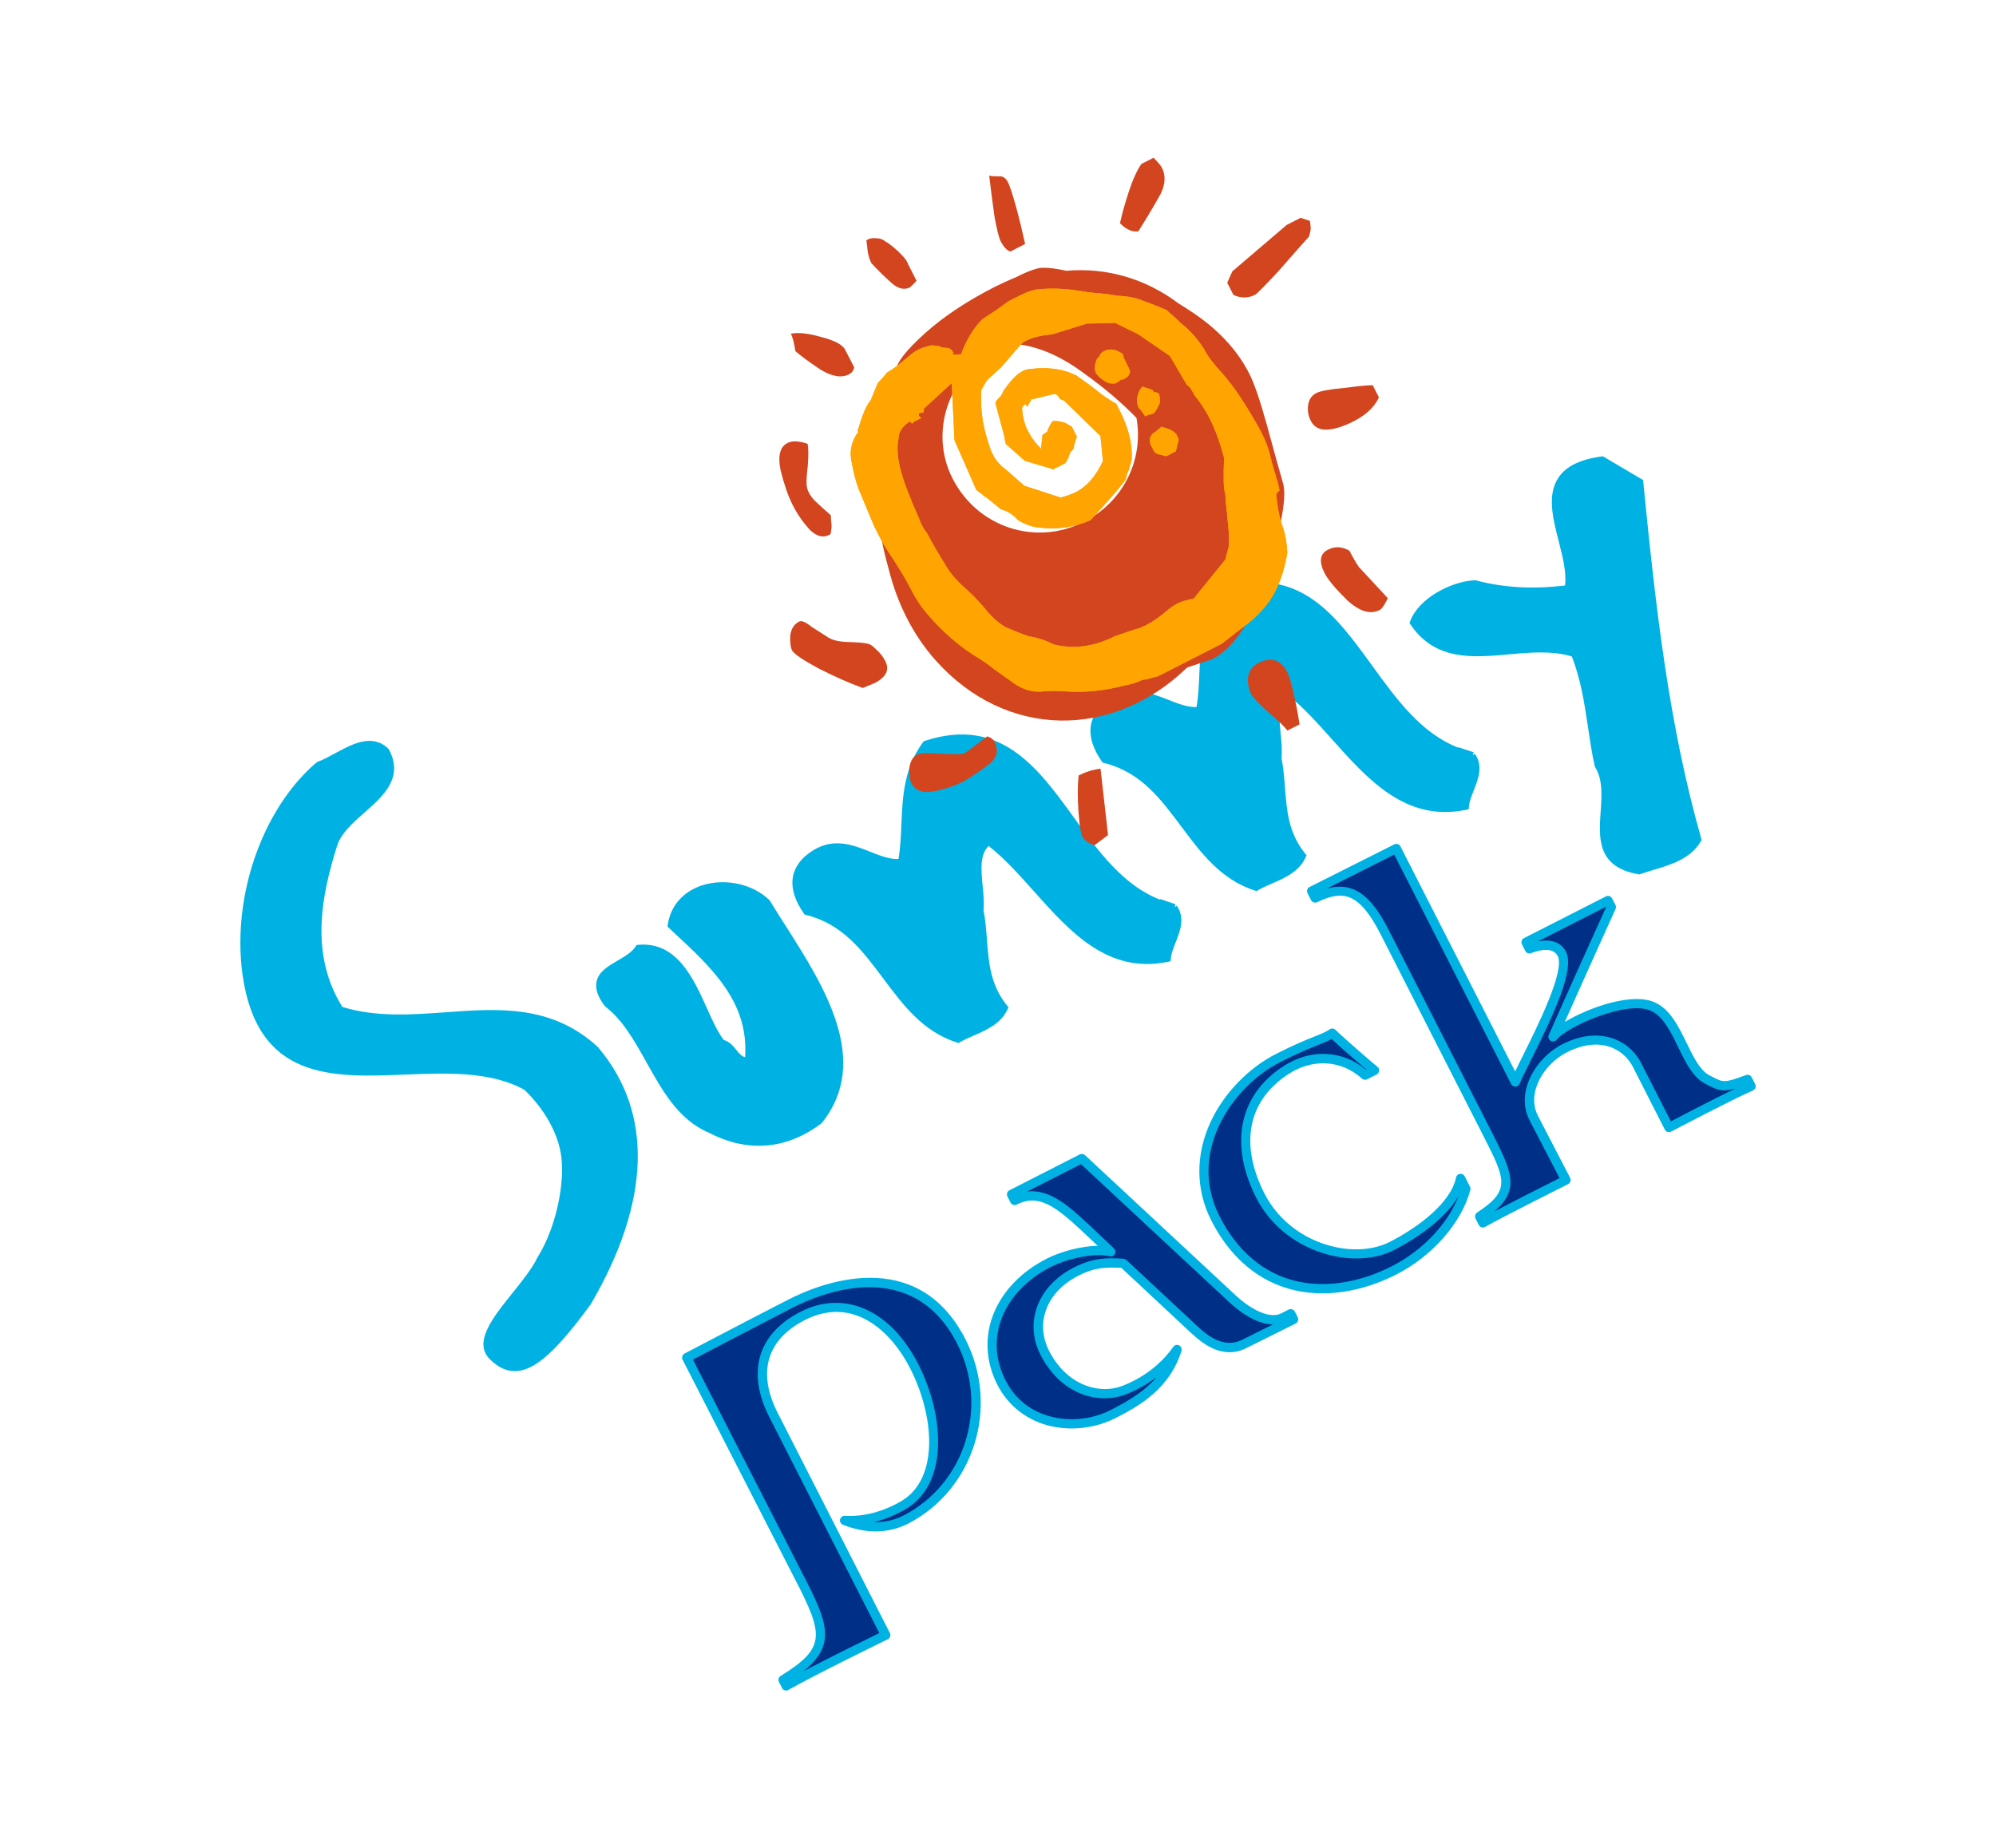
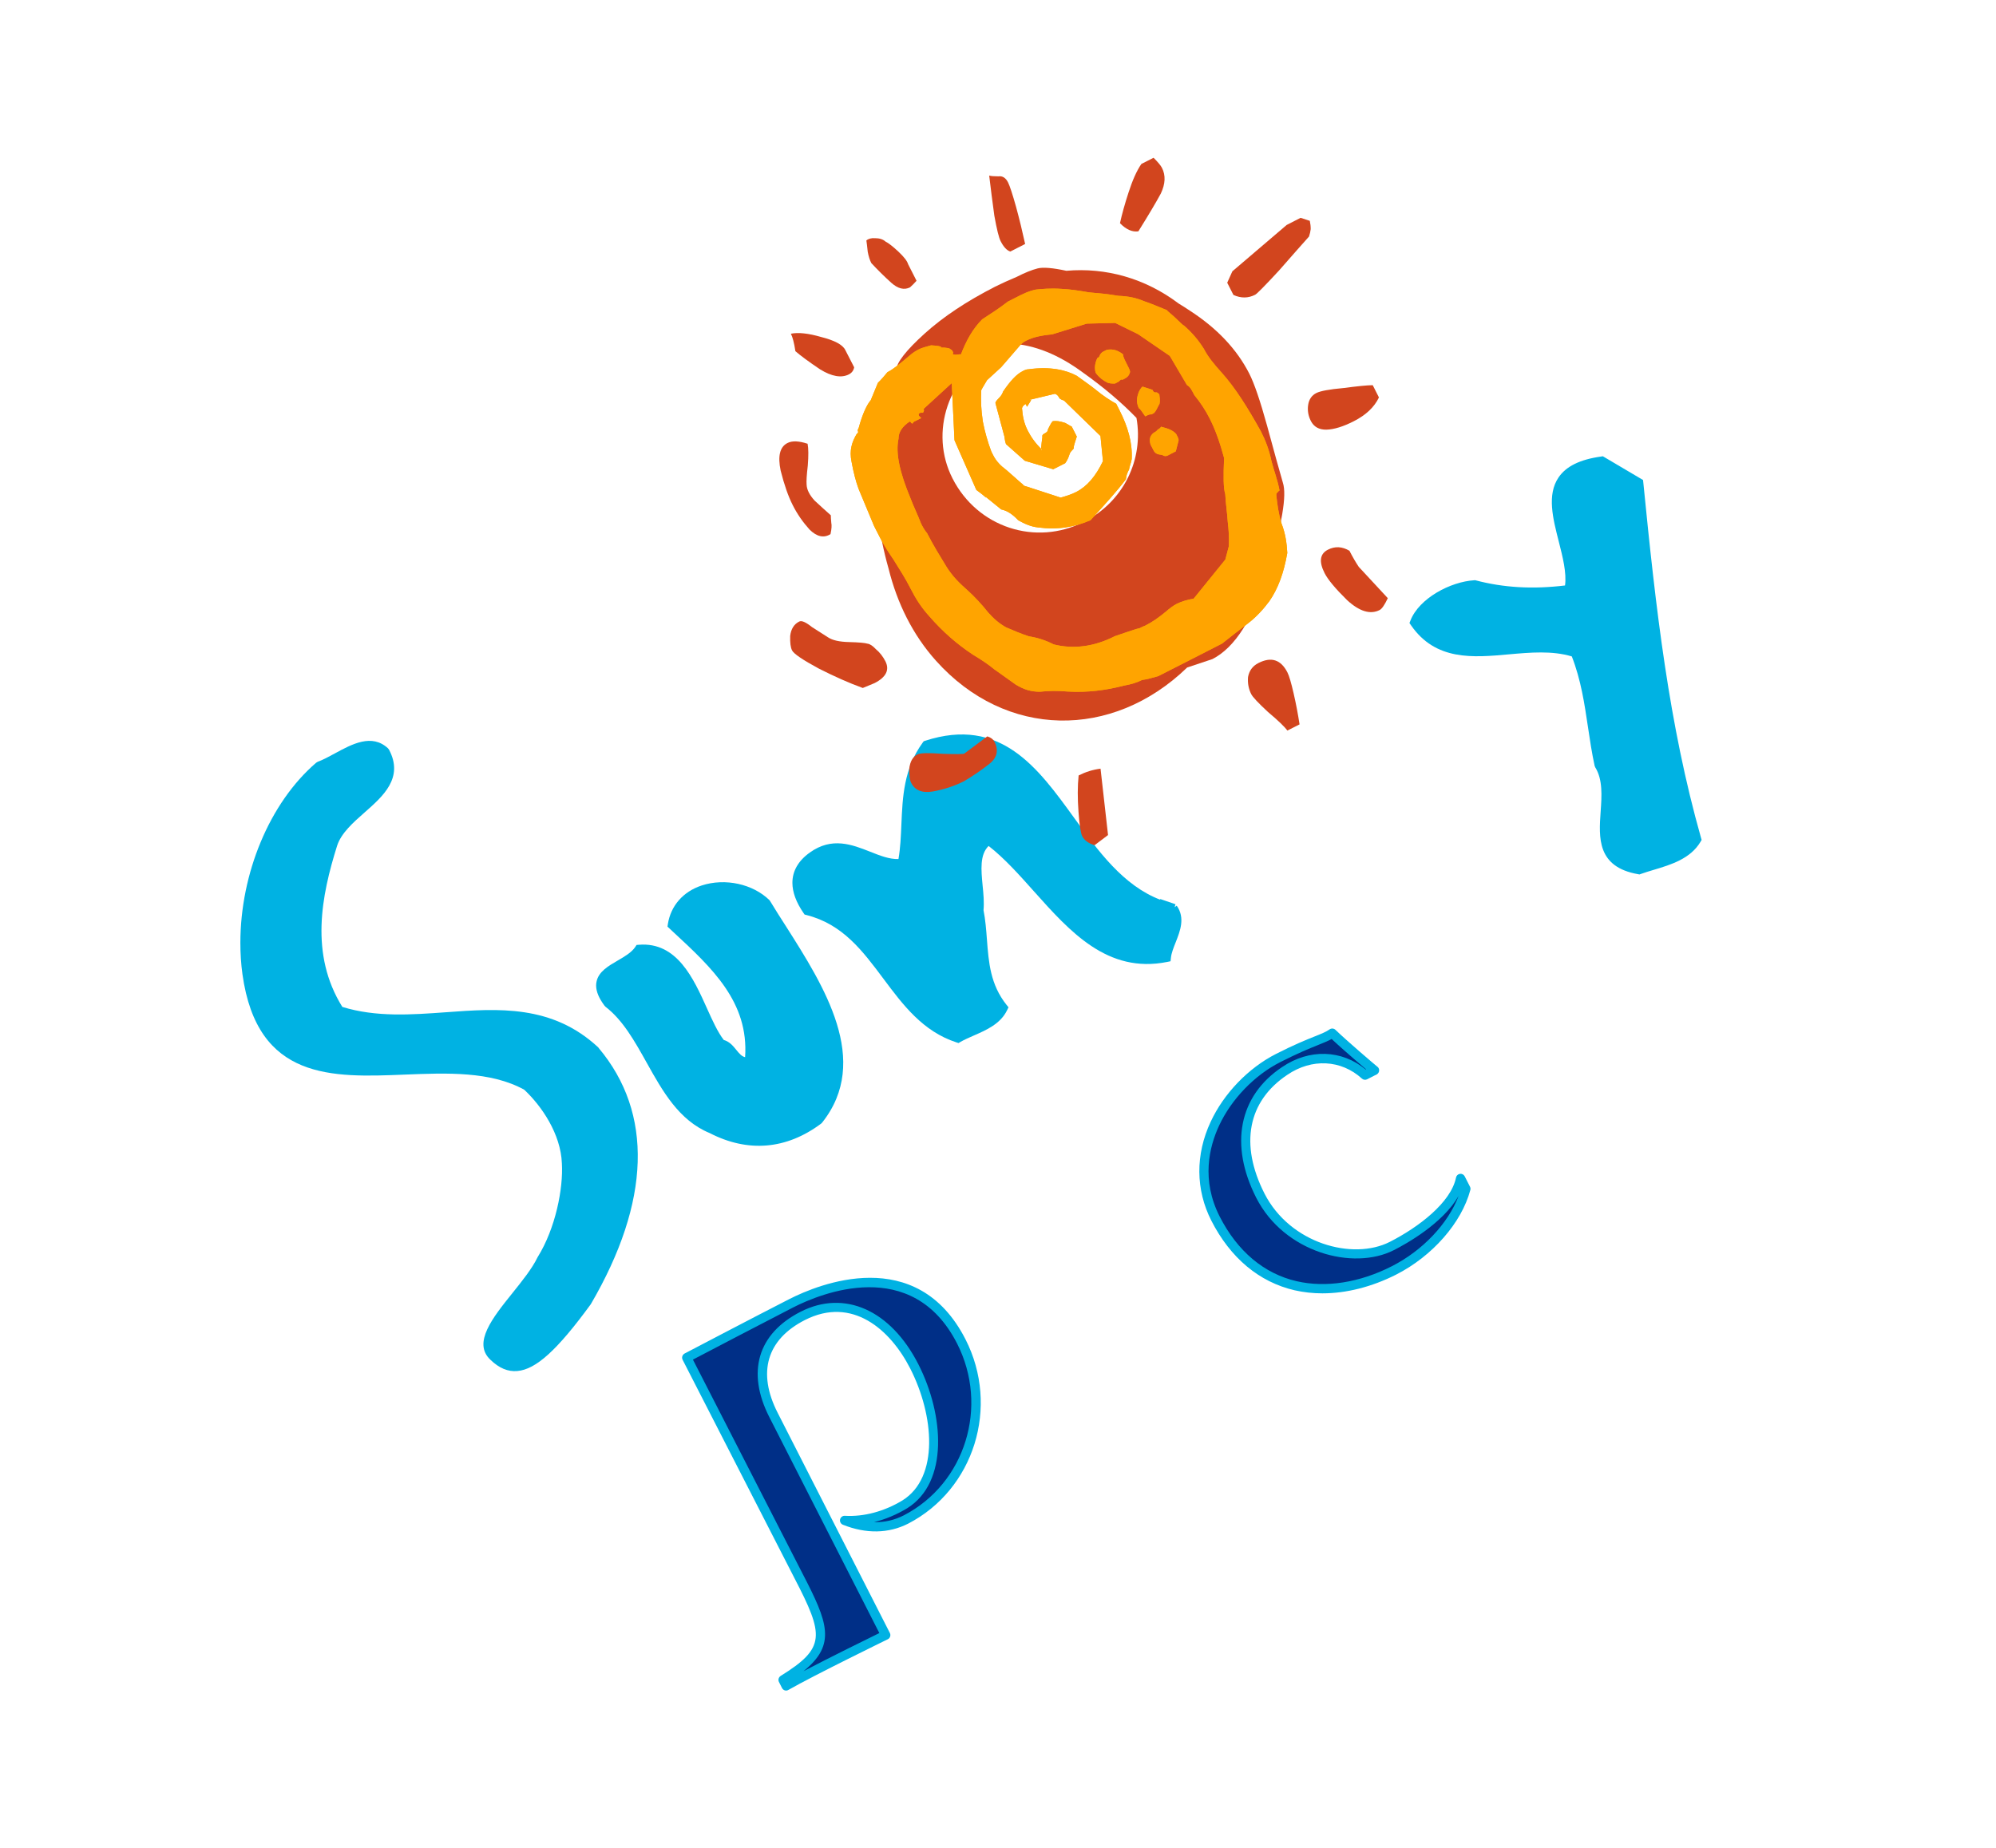
<svg xmlns="http://www.w3.org/2000/svg" version="1.1" id="Capa_1" x="0px" y="0px" viewBox="0 0 306 283.4" style="enable-background:new 0 0 306 283.4;" xml:space="preserve">
  <style type="text/css">
	.st0{fill:#00B2E3;}
	.st1{fill-rule:evenodd;clip-rule:evenodd;fill:#002F87;}
	.st2{fill-rule:evenodd;clip-rule:evenodd;fill:#D2451E;}
	.st3{fill-rule:evenodd;clip-rule:evenodd;fill:#FFA400;}
</style>
  <g>
    <g>
      <path class="st0" d="M91.73,160.61c-7.07-6.59-15.36-5.99-23.37-5.4c-5.27,0.38-10.71,0.78-15.88-0.82    c-5.01-8.05-3.22-17.02-0.79-24.74c0.63-1.92,2.45-3.53,4.21-5.08c2.83-2.49,6.04-5.31,3.73-9.64l-0.16-0.2    c-2.47-2.28-5.48-0.65-8.13,0.79c-0.93,0.51-1.81,0.98-2.64,1.29l-0.23,0.14c-7.17,6.16-11.62,17.02-11.62,27.62    c0,1.62,0.1,3.23,0.32,4.82c2.28,16.3,13.77,15.83,24.88,15.38c6.46-0.26,13.15-0.53,18.32,2.32c2.69,2.52,5.6,6.79,5.77,11.29    c0.23,3.81-0.96,9.97-3.73,14.4c-0.82,1.72-2.37,3.64-3.86,5.5c-3.01,3.75-6.13,7.63-3.37,10.21c1.33,1.29,2.68,1.86,4.13,1.73    c2.85-0.24,6.11-3.19,11.26-10.24c9.18-15.72,9.6-29.31,1.2-39.3L91.73,160.61z" />
      <path class="st0" d="M118.18,138.35l-0.2-0.31c-2.55-2.51-6.82-3.44-10.4-2.27c-2.85,0.94-4.74,3.1-5.19,5.91l-0.06,0.4l0.88,0.82    c5.96,5.52,11.6,10.75,11.02,19.2c-0.51-0.12-0.87-0.52-1.35-1.12c-0.49-0.6-1.03-1.27-1.92-1.52c-0.93-1.2-1.74-2.99-2.59-4.88    c-2.04-4.53-4.58-10.18-10.41-9.72l-0.37,0.03l-0.2,0.31c-0.56,0.84-1.64,1.47-2.69,2.08c-1.44,0.84-2.94,1.7-3.25,3.25    c-0.04,0.19-0.06,0.38-0.06,0.58c0,0.93,0.43,1.95,1.29,3.1l0.14,0.15c2.69,2.08,4.45,5.24,6.32,8.58    c2.43,4.36,4.95,8.86,9.65,10.79c5.87,3.03,11.78,2.53,17.1-1.45l0.14-0.14c7.57-9.51,0.29-20.94-5.55-30.13    C119.66,140.73,118.87,139.5,118.18,138.35z" />
      <path class="st0" d="M180.08,139.1l0.13-0.45l-2.39-0.82l0.09,0.14c-5.72-2.18-9.56-7.49-13.29-12.64    c-5.52-7.62-11.22-15.5-22.78-11.75l-0.23,0.08l-0.15,0.2c-2.91,4.01-3.09,8.34-3.27,12.52c-0.08,1.86-0.15,3.63-0.45,5.34    c-1.41,0.04-2.84-0.53-4.35-1.13c-2.74-1.08-5.84-2.31-9.24,0.13c-1.78,1.27-2.67,2.85-2.67,4.64c0,1.43,0.57,2.99,1.71,4.64    l0.16,0.23l0.28,0.07c5.57,1.41,8.6,5.48,11.82,9.79c2.96,3.96,6.01,8.06,11.18,9.74l0.32,0.1l0.29-0.17    c0.62-0.36,1.33-0.66,2.07-0.99c1.92-0.84,4.08-1.78,5.09-3.89l0.21-0.43l-0.3-0.37c-2.48-3.11-2.74-6.48-3.01-10.04    c-0.11-1.48-0.23-3-0.52-4.48c0.11-1.2-0.01-2.51-0.14-3.78c-0.23-2.42-0.45-4.72,0.92-6.07c2.44,1.9,4.73,4.47,6.95,6.96    c5.55,6.21,11.29,12.64,20.4,10.83l0.54-0.11l0.06-0.55c0.08-0.71,0.39-1.5,0.72-2.33c0.7-1.77,1.49-3.77,0.17-5.64L180.08,139.1z    " />
-       <path class="st0" d="M225.79,115.81l0.13-0.46l-2.37-0.79l0.07,0.1c-5.72-2.18-9.56-7.49-13.29-12.64    c-5.52-7.62-11.22-15.5-22.79-11.75l-0.24,0.08l-0.15,0.2c-2.91,4.01-3.09,8.34-3.27,12.53c-0.08,1.86-0.15,3.62-0.45,5.34    c-1.4,0.03-2.84-0.53-4.35-1.13c-2.74-1.08-5.84-2.31-9.24,0.13c-1.78,1.27-2.67,2.85-2.67,4.64c0,1.43,0.57,2.99,1.71,4.64    l0.16,0.23l0.28,0.07c5.58,1.41,8.61,5.48,11.82,9.79c2.96,3.96,6.01,8.06,11.18,9.74l0.32,0.1l0.29-0.17    c0.62-0.36,1.33-0.66,2.07-0.99c1.92-0.83,4.09-1.78,5.1-3.89l0.21-0.43l-0.3-0.37c-2.48-3.12-2.74-6.48-3.02-10.05    c-0.11-1.47-0.23-2.99-0.52-4.47c0.11-1.21-0.01-2.52-0.14-3.79c-0.23-2.42-0.45-4.72,0.92-6.06c2.44,1.9,4.74,4.47,6.96,6.96    c5.55,6.21,11.29,12.63,20.4,10.83l0.54-0.11l0.06-0.55c0.08-0.71,0.39-1.5,0.72-2.33c0.7-1.76,1.49-3.77,0.17-5.64L225.79,115.81    z" />
      <path class="st0" d="M260.77,128.44c-4.91-17.38-6.91-34.95-8.84-54.46l-0.04-0.38l-6.16-3.64l-0.26,0.04    c-3.25,0.45-5.39,1.5-6.55,3.23c-1.78,2.65-0.85,6.28,0.05,9.8c0.6,2.36,1.22,4.79,0.96,6.74c-4.94,0.6-9.42,0.34-13.67-0.78    l-0.12-0.03l-0.12,0.01c-3.65,0.22-8.46,2.76-9.79,6.18l-0.15,0.38l0.23,0.33c3.78,5.48,9.49,4.97,15.02,4.47    c3.26-0.29,6.64-0.59,9.64,0.32c1.4,3.58,1.95,7.28,2.48,10.85c0.29,1.95,0.59,3.96,1.02,5.93l0.1,0.24    c1.16,1.87,0.99,4.36,0.82,6.78c-0.28,3.98-0.59,8.49,5.75,9.59l0.2,0.04l0.19-0.07c0.64-0.23,1.32-0.43,2.01-0.64    c2.63-0.79,5.62-1.69,7.17-4.31l0.16-0.28L260.77,128.44z" />
    </g>
    <g>
-       <path class="st1" d="M267.9,165.51c-3.77,1.42-4,1.12-6.04,0.08c-3.62-1.73-4.38-9.42-8.47-11.24    c-4.13-1.89-13.68,2.56-15.29,4.63c2.93-6.66,8.92-19.89,8.92-19.89l-0.51-0.99l-12.55,6.39l0.5,1c1.82-0.68,4.07-0.99,4.98,0.8    c1.69,3.31-5.67,16.15-7.14,19.64l-18.25-35.81l-12.98,6.53l0.54,1.06c4.49-2.12,7.32-1.31,10.69,5.31L228,173.77    c3.5,6.87,4.51,9.02-1.16,12.75l0.5,0.99c2.44-1.41,12.72-6.57,12.72-6.57l-4.95-9.55c-1.88-3.7,0.7-8.59,4.73-10.65    c5.42-2.76,9.51-0.6,11.13,2.57l4.88,9.59c0,0,9.05-4.78,12.58-6.33L267.9,165.51z" />
      <path class="st1" d="M213.37,191.05c-5.68,2.9-15.95,0.55-20.16-7.71c-4.28-8.39-2.11-15.24,3.74-19.13    c4.39-2.98,9.2-2.19,12.31,0.64l1.45-0.74c0.03,0.06-4.51-3.78-6.48-5.69c-1.28,0.91-3.21,1.22-8.3,3.81    c-7.93,4.04-14.72,14.57-9.6,24.62c6.06,11.89,17.58,12.93,27.36,7.95c5.49-2.8,9.73-7.7,11.02-12.52l-0.81-1.59    C223.08,184.77,218,188.69,213.37,191.05z" />
-       <path class="st1" d="M196.66,202.06c-2.48,1.18-5.95-1.21-7.72-2.89l-23.11-21.51c0,0-7.27,3.7-10.77,5.49l0.47,0.93    c3.9-1.99,6.97,0.61,10.74,4.1l4.01,3.78c-2.06-0.61-6.5,0.15-9.54,1.7c-7.33,3.74-10.82,11.26-7.22,18.33    c3.43,6.74,11.57,7.67,17.11,4.84c4.37-2.22,8.15-4.74,9.78-9.89c-1.77,2.57-4.7,4.98-8.28,6.3c-3.51,1.29-8.52,0.1-11.55-5.02    c-3.05-5.02-0.94-10.5,4.35-13.2c2.97-1.52,4.87-1.4,7.25-1.28l10.78,10.07c1.24,1.12,4.25,4.08,7.81,2.26l7.5-3.74l-0.44-0.86    L196.66,202.06z" />
      <path class="st1" d="M121.33,199.83c-4.96,2.53-16.05,8.34-16.05,8.34l17.14,33.47c4.54,8.75,5.09,11.31-2.37,15.94l0.47,0.93    c3.99-2.29,15.26-7.78,15.26-7.78l-17.2-33.77c-3.1-6.08-2.18-11.79,4.49-15.19c7.01-3.57,13.44,0.56,17.11,7.76    c4.04,7.93,4.34,17.51-1.47,21.14c-2.6,1.58-5.88,2.67-9.23,2.46c2.93,1.17,6.25,1.48,9.42-0.14c9.81-5.08,13.6-17.25,8.48-27.29    C140.88,192.95,128.14,196.36,121.33,199.83z" />
    </g>
    <g>
      <g>
        <g>
-           <path class="st0" d="M227.34,188.22c-0.07,0-0.14-0.01-0.2-0.03c-0.19-0.06-0.34-0.19-0.43-0.36l-0.5-0.99      c-0.16-0.32-0.06-0.72,0.24-0.92c5.2-3.42,4.38-5.03,0.92-11.83l-15.68-30.77c-3.35-6.58-5.82-6.85-9.76-4.99      c-0.35,0.17-0.76,0.02-0.94-0.32l-0.54-1.06c-0.09-0.17-0.1-0.37-0.04-0.54c0.06-0.18,0.19-0.33,0.36-0.41l12.98-6.53      c0.35-0.18,0.78-0.04,0.95,0.31l17.58,34.5c0.31-0.63,0.67-1.37,1.09-2.21c2.3-4.62,6.59-13.22,5.44-15.47      c-0.7-1.38-2.62-1.01-4.1-0.45c-0.34,0.13-0.72-0.02-0.88-0.35l-0.5-1c-0.18-0.35-0.04-0.78,0.31-0.96l12.55-6.39      c0.35-0.18,0.78-0.04,0.96,0.31l0.51,0.99c0.1,0.19,0.1,0.42,0.02,0.62c-0.05,0.12-4.7,10.38-7.78,17.32      c3.69-2.22,10.34-4.57,13.8-2.99c2.35,1.05,3.63,3.69,4.88,6.24c1.07,2.2,2.08,4.28,3.6,5l0.31,0.16      c1.67,0.87,1.88,0.98,5.17-0.26c0.34-0.13,0.72,0.02,0.88,0.34l0.54,1.05c0.09,0.17,0.1,0.38,0.04,0.56      c-0.07,0.18-0.2,0.33-0.38,0.41c-3.47,1.53-12.45,6.27-12.54,6.31c-0.17,0.09-0.37,0.1-0.55,0.05      c-0.18-0.06-0.33-0.19-0.42-0.35l-4.88-9.59c-1.5-2.94-5.22-4.78-10.17-2.25c-3.51,1.79-6.19,6.21-4.42,9.69l4.95,9.54      c0.09,0.17,0.1,0.37,0.04,0.55c-0.06,0.18-0.19,0.33-0.36,0.42c-0.1,0.05-10.29,5.16-12.69,6.54      C227.59,188.19,227.46,188.22,227.34,188.22z M205.42,135.96c2.93,0,5.19,2.12,7.53,6.73l15.68,30.77      c3.05,5.99,4.51,8.87,0.43,12.31c3.15-1.66,8.23-4.22,10.03-5.13l-4.62-8.91c-2.16-4.23,0.92-9.51,5.04-11.61      c5.79-2.95,10.33-0.57,12.09,2.88l4.56,8.94c1.73-0.91,6.52-3.41,9.89-5.04c-1.98,0.57-2.69,0.27-4.23-0.53l-0.29-0.15      c-1.95-0.93-3.12-3.33-4.25-5.66c-1.13-2.33-2.3-4.73-4.18-5.57c-3.71-1.7-12.94,2.49-14.44,4.42      c-0.22,0.28-0.62,0.36-0.93,0.17c-0.31-0.18-0.43-0.57-0.29-0.9c2.65-6.02,7.86-17.55,8.79-19.59l-0.03-0.05l-10.43,5.31      c2.06-0.41,3.57,0.13,4.31,1.59c1.36,2.67-1.79,9.45-5.44,16.75c-0.73,1.46-1.36,2.72-1.68,3.48c-0.11,0.26-0.35,0.43-0.63,0.44      c-0.28,0.02-0.53-0.14-0.66-0.39l-17.92-35.18l-10.29,5.18C204.15,136.05,204.8,135.96,205.42,135.96z" />
-         </g>
+           </g>
      </g>
    </g>
    <g>
      <g>
        <g>
          <path class="st0" d="M202.73,198.31c-1.46,0-2.89-0.16-4.26-0.47c-5.43-1.26-9.84-4.95-12.76-10.67      c-2.42-4.75-2.46-10.14-0.1-15.18c2.02-4.34,5.77-8.23,10.01-10.39c2.79-1.42,4.62-2.16,5.95-2.69c1.05-0.42,1.74-0.7,2.26-1.07      c0.28-0.2,0.66-0.17,0.91,0.07c1.85,1.78,5.96,5.28,6.37,5.61c0.09,0.06,0.16,0.13,0.22,0.22c0.19,0.32,0.11,0.73-0.19,0.95      c-0.11,0.08-0.2,0.14-0.3,0.16l-1.25,0.64c-0.26,0.13-0.58,0.09-0.8-0.11c-3.19-2.9-7.68-3.13-11.43-0.58      c-6.07,4.04-7.34,10.68-3.5,18.22c3.92,7.68,13.54,10.28,19.2,7.4c4.4-2.24,9.38-6.02,10.16-9.87c0.06-0.3,0.3-0.52,0.6-0.56      c0.3-0.05,0.59,0.11,0.73,0.38l0.81,1.59c0.08,0.16,0.1,0.34,0.05,0.51c-1.35,5.05-5.82,10.14-11.38,12.97      C210.29,197.33,206.4,198.31,202.73,198.31z M204.15,159.31c-0.55,0.31-1.19,0.56-2.05,0.91c-1.31,0.53-3.1,1.25-5.83,2.64      c-3.97,2.02-7.47,5.66-9.37,9.72c-1.53,3.28-2.76,8.36,0.08,13.94c2.72,5.34,6.81,8.78,11.81,9.93      c4.47,1.03,9.65,0.22,14.59-2.3c4.74-2.41,8.62-6.54,10.23-10.77c-2.41,4.21-8,7.33-9.91,8.3c-6.25,3.19-16.83,0.38-21.11-8.02      c-4.14-8.14-2.66-15.63,3.97-20.05c4.17-2.83,9.15-2.67,12.81,0.38l0.06-0.03c-0.42-0.35-0.96-0.82-1.69-1.45      C206.84,161.74,205.27,160.36,204.15,159.31z" />
        </g>
      </g>
    </g>
    <g>
      <g>
        <g>
-           <path class="st0" d="M164.3,219.03c-1.07,0-2.14-0.12-3.17-0.35c-3.64-0.83-6.57-3.1-8.24-6.38c-1.8-3.54-1.99-7.45-0.51-11.01      c1.41-3.41,4.27-6.35,8.05-8.28c2.35-1.2,5.46-1.95,7.85-1.99l-2.48-2.34c-3.92-3.63-6.55-5.71-9.93-3.98      c-0.17,0.08-0.36,0.1-0.54,0.04c-0.18-0.06-0.33-0.19-0.41-0.35l-0.47-0.93c-0.18-0.35-0.04-0.78,0.31-0.96l10.77-5.49      c0.27-0.13,0.59-0.09,0.81,0.11l23.11,21.51c1.59,1.5,4.82,3.77,6.93,2.77l1.17-0.6c0.35-0.18,0.78-0.04,0.96,0.31l0.44,0.86      c0.09,0.17,0.1,0.37,0.04,0.55c-0.06,0.18-0.19,0.33-0.36,0.42l-7.5,3.74c-3.85,1.97-7.07-0.97-8.45-2.23l-0.16-0.14l-10.6-9.9      c-2.32-0.11-3.98-0.14-6.64,1.22c-2.6,1.33-4.41,3.36-5.08,5.74c-0.61,2.13-0.25,4.36,1.02,6.46c2.89,4.88,7.57,5.87,10.7,4.72      c3.22-1.19,6.11-3.39,7.94-6.03c0.2-0.29,0.58-0.39,0.9-0.23c0.32,0.15,0.47,0.52,0.37,0.85c-1.78,5.66-6.16,8.29-10.13,10.31      C168.92,218.49,166.6,219.03,164.3,219.03z M168.51,192.45c-2.06,0-5.09,0.63-7.44,1.83c-3.47,1.77-6.09,4.45-7.38,7.55      c-1.33,3.21-1.17,6.61,0.47,9.82c1.89,3.72,5.01,5.12,7.29,5.64c2.94,0.67,6.17,0.27,8.87-1.11c2.94-1.5,5.3-3,7.01-5.04      c-1.49,1.15-3.17,2.09-4.95,2.74c-3.67,1.35-9.11,0.26-12.41-5.32c-1.48-2.43-1.89-5.05-1.17-7.58      c0.78-2.76,2.85-5.11,5.81-6.62c3.09-1.58,5.13-1.48,7.5-1.37c0.17,0.01,0.44,0.08,0.57,0.2l10.94,10.21      c1.26,1.14,3.87,3.53,6.85,2.01l4.68-2.33c-2.96-0.02-6.01-2.76-6.69-3.41l-22.74-21.17l-8.25,4.2c3.48-0.42,6.43,2.28,9.3,4.93      l4.01,3.79c0.24,0.23,0.29,0.59,0.13,0.87c-0.16,0.29-0.51,0.42-0.82,0.33C169.68,192.51,169.14,192.45,168.51,192.45z" />
-         </g>
+           </g>
      </g>
    </g>
    <g>
      <g>
        <g>
          <path class="st0" d="M120.52,259.22c-0.07,0-0.14-0.01-0.2-0.03c-0.19-0.06-0.34-0.19-0.43-0.36l-0.47-0.93      c-0.17-0.33-0.05-0.73,0.26-0.93c6.93-4.3,6.67-6.21,2.11-15l-17.14-33.47c-0.18-0.35-0.04-0.77,0.3-0.96      c0.11-0.06,11.16-5.85,16.06-8.35c4.44-2.26,19.52-8.5,27.01,6.18l0,0c5.27,10.34,1.32,23.01-8.79,28.25      c-3,1.53-6.46,1.59-10.01,0.17c-0.32-0.13-0.51-0.48-0.43-0.82c0.08-0.34,0.4-0.58,0.74-0.55c2.88,0.17,6.02-0.66,8.82-2.36      c5.66-3.53,4.85-13.05,1.2-20.21c-3.07-6.02-8.92-11.13-16.15-7.45c-5.85,2.98-7.34,8.04-4.18,14.23l17.2,33.76      c0.09,0.17,0.1,0.37,0.04,0.55c-0.06,0.18-0.19,0.33-0.36,0.41c-0.11,0.06-11.29,5.51-15.22,7.76      C120.76,259.18,120.64,259.22,120.52,259.22z M106.23,208.47l16.82,32.84c3.85,7.43,5.21,10.84,0.14,14.93      c4.05-2.12,9.72-4.91,11.62-5.84l-16.87-33.12c-3.52-6.91-1.77-12.8,4.8-16.15c6.73-3.43,13.82-0.26,18.06,8.07      c3.93,7.72,4.67,18.08-1.72,22.06c-1.62,0.98-3.34,1.7-5.08,2.13c1.59,0.05,3.13-0.31,4.56-1.04      c9.42-4.88,13.08-16.69,8.17-26.34l0,0c-6.89-13.51-20.95-7.67-25.09-5.56C117.43,202.61,108.64,207.21,106.23,208.47z" />
        </g>
      </g>
    </g>
    <g>
      <path class="st2" d="M124.1,81.19c1.12,1.11,2.2,1.35,3.22,0.71c0.17-0.76,0.21-1.35,0.12-1.75c-0.05-0.54-0.07-0.92-0.07-1.14    c-0.81-0.71-1.64-1.47-2.49-2.26c-0.77-0.84-1.18-1.65-1.22-2.41c-0.05-0.54,0.01-1.52,0.18-2.95c0.12-1.52,0.11-2.64-0.03-3.35    c-1.35-0.44-2.37-0.48-3.09-0.11c-1.16,0.59-1.51,2-1.04,4.23c0.55,2.19,1.17,3.95,1.85,5.29    C122.2,78.79,123.06,80.03,124.1,81.19z" />
      <path class="st2" d="M125.72,56.63c1.8,1.11,3.28,1.36,4.43,0.77c0.44-0.23,0.71-0.59,0.8-1.08l-1.37-2.67    c-0.4-0.8-1.64-1.46-3.7-1.98c-1.97-0.57-3.52-0.73-4.63-0.5c0.27,0.53,0.5,1.43,0.69,2.68    C122.75,54.55,124.01,55.48,125.72,56.63z" />
      <path class="st2" d="M133.58,40.34c0.99,1.07,2.01,2.07,3.04,3c1.03,0.93,2,1.17,2.89,0.72c0.31-0.27,0.65-0.61,1-1.01l-1.29-2.54    c-0.14-0.49-0.64-1.13-1.49-1.93c-0.86-0.8-1.51-1.31-1.96-1.53c-0.4-0.36-0.94-0.53-1.61-0.53c-0.58-0.04-1.03,0.08-1.34,0.35    c0.05,0.31,0.12,0.89,0.21,1.74C133.16,39.31,133.35,39.9,133.58,40.34z" />
      <path class="st2" d="M192.43,45.19c0.27-0.14,1.49-1.37,3.66-3.72c2.13-2.43,3.66-4.17,4.59-5.2c0.13-0.4,0.22-0.78,0.26-1.14    c0-0.45-0.05-0.87-0.14-1.27l-1.41-0.46l-2.13,1.09l-8.33,7.11l-0.79,1.75l0.95,1.87C190.24,45.75,191.36,45.74,192.43,45.19z" />
      <path class="st2" d="M153.4,36.97c0.45,0.89,0.95,1.43,1.49,1.6l2.27-1.16c-0.42-1.92-0.88-3.82-1.39-5.69    c-0.55-1.96-0.96-3.21-1.23-3.75c-0.36-0.71-0.85-1.02-1.48-0.93c-0.67,0-1.14-0.04-1.41-0.12c0.24,2.01,0.5,4.07,0.79,6.16    C152.81,35.14,153.13,36.44,153.4,36.97z" />
      <path class="st2" d="M174.52,35.47c1.54-2.47,2.69-4.4,3.44-5.79c0.7-1.48,0.77-2.8,0.17-3.95c-0.18-0.36-0.61-0.87-1.28-1.54    l-1.87,0.95c-0.71,1.03-1.36,2.49-1.97,4.38c-0.57,1.74-1.01,3.32-1.31,4.7C172.64,35.19,173.58,35.61,174.52,35.47z" />
      <path class="st2" d="M208.31,86.92c-0.45-0.67-0.93-1.49-1.43-2.47c-1.12-0.66-2.21-0.72-3.29-0.17    c-1.25,0.63-1.42,1.84-0.51,3.62c0.5,0.98,1.65,2.36,3.45,4.13c1.89,1.73,3.55,2.23,4.97,1.51c0.36-0.18,0.77-0.79,1.26-1.82    C210.29,89.05,208.8,87.45,208.31,86.92z" />
      <path class="st2" d="M197.37,103.1c-1-1.96-2.48-2.44-4.44-1.44c-0.89,0.45-1.42,1.17-1.6,2.16c-0.08,0.94,0.09,1.81,0.49,2.61    c0.22,0.44,1.08,1.36,2.56,2.73c1.58,1.33,2.57,2.28,2.98,2.86l1.87-0.95c-0.24-1.57-0.54-3.15-0.91-4.76    C197.95,104.7,197.64,103.63,197.37,103.1z" />
      <path class="st2" d="M196.67,74c-0.59-2.05-1.4-4.95-2.41-8.7c-1.06-3.84-1.97-6.51-2.74-8.02c-1.91-3.74-4.95-6.96-9.13-9.66    c-0.58-0.39-1.15-0.75-1.71-1.09c-5.13-3.87-11.17-5.54-17.2-5.01c-2.09-0.45-3.58-0.58-4.42-0.36c-0.89,0.23-1.96,0.66-3.21,1.3    c-1.2,0.5-2.3,1-3.28,1.49c-4.37,2.23-7.96,4.62-10.81,7.19c-2.84,2.57-4.3,4.44-4.38,5.6c0.01,1.12-0.21,2.02-0.65,2.69    c-0.49,0.59-1.08,1.4-1.79,2.43c-1.13,4.84-1.29,10.36-0.48,16.57c0.41,3.2,1.01,6.12,1.77,8.78c1.3,5.26,3.71,10.15,7.27,14.11    c10.68,11.93,27.01,12.15,38.5,1.03l3.87-1.29c3.47-1.77,6.3-6.24,8.48-13.41C196.54,80.46,197.31,75.92,196.67,74z M166.03,57.13    c3.23,2.3,5.95,4.62,8.2,6.95c1.12,6.34-1.94,12.82-8.05,15.93c-7.39,3.77-16.32,0.87-20.15-6.65c-3.6-7.05-0.7-15.99,6.82-19.81    c0.69-0.35,1.4-0.63,2.12-0.87C158.59,52.88,162.28,54.36,166.03,57.13z" />
      <path class="st2" d="M134.3,99.56c-0.5-0.53-0.93-0.82-1.29-0.86c-0.4-0.13-1.34-0.21-2.82-0.25c-1.48-0.03-2.55-0.27-3.22-0.71    c-0.67-0.44-1.51-0.97-2.49-1.59c-0.95-0.76-1.59-1.04-1.95-0.85c-0.8,0.4-1.27,1.15-1.39,2.22c-0.03,1.03,0.06,1.76,0.29,2.21    c0.27,0.53,1.65,1.46,4.11,2.79c2.43,1.23,4.66,2.22,6.73,2.97l1.81-0.75c1.77-0.91,2.33-2.03,1.65-3.36    C135.35,100.65,134.88,100.04,134.3,99.56z" />
      <path class="st2" d="M207.54,64.59c1.87-0.95,3.16-2.17,3.86-3.65l-0.95-1.88c-0.89,0.01-2.39,0.16-4.49,0.44    c-2.15,0.19-3.53,0.45-4.15,0.76c-0.71,0.36-1.13,0.97-1.26,1.82c-0.13,0.85,0.01,1.68,0.42,2.48c0.46,0.89,1.24,1.33,2.36,1.32    C204.52,65.85,205.93,65.41,207.54,64.59z" />
      <path class="st2" d="M165.36,118.9c-0.17,1.65-0.17,3.51-0.02,5.56c0.15,2.06,0.34,3.3,0.57,3.75c0.31,0.62,0.94,1.09,1.89,1.39    l2.07-1.56c-0.38-3.39-0.76-6.79-1.15-10.18C167.54,118.01,166.43,118.36,165.36,118.9z" />
      <path class="st2" d="M151.36,112.91l-3.53,2.64c-0.18,0.09-1.3,0.1-3.35,0.03c-2.1-0.16-3.38-0.13-3.82,0.09    c-0.72,0.36-1.13,1.08-1.26,2.16c-0.03,1.03,0.06,1.76,0.29,2.21c0.59,1.16,1.71,1.6,3.36,1.31c1.75-0.32,3.33-0.85,4.75-1.57    c1.38-0.82,2.67-1.7,3.87-2.65c1.2-0.94,1.46-2.09,0.78-3.42C152.26,113.35,151.9,113.08,151.36,112.91z" />
    </g>
    <g>
      <g>
        <path class="st3" d="M177.57,103.67c1.54-0.79,3.21-1.64,4.89-2.49c1.54-0.78,3.21-1.64,4.89-2.5c1.25-0.99,2.51-1.98,3.9-3.04     c1.4-1.06,2.51-2.33,3.35-3.46c1.32-1.9,2.21-4.29,2.75-7.39c-0.08-1.54-0.3-3.01-0.87-4.48c-0.51-1.68-0.66-3.01-0.81-4.34     c0-0.35,0-0.35,0.14-0.42c0.21-0.28,0.35-0.35,0.35-0.35c-0.3-1.61-0.87-3.08-1.23-4.48c-0.36-1.75-0.93-3.22-1.65-4.62     c-2.06-3.7-3.91-6.63-5.96-8.93c-1.2-1.32-2.12-2.44-2.77-3.7c-0.84-1.32-1.77-2.44-3.04-3.55c-0.21-0.07-0.64-0.56-1.62-1.46     c-0.64-0.55-0.92-0.76-0.99-0.9c-1.34-0.55-2.46-1.03-3.52-1.38c-1.12-0.48-2.32-0.76-3.93-0.82c-1.54-0.27-3.02-0.4-4.49-0.53     c-1.55-0.27-2.88-0.47-4.14-0.53c-1.83-0.13-3.16,0.02-4,0.1c-1.12,0.22-2.1,0.72-2.94,1.15c-0.56,0.29-0.98,0.5-1.39,0.71     c-1.26,0.99-2.58,1.84-3.91,2.7c-1.4,1.41-2.44,3.18-3.33,5.57l0.07-0.21c0,0-0.35,0-0.84,0.08c-0.21-0.07-0.35,0-0.42-0.14     l0.07-0.21l-0.07-0.14c-0.07-0.14-0.14-0.28-0.35-0.35c-0.07-0.14-0.49-0.28-1.55-0.27l0.14-0.07c-0.07-0.14-0.64-0.21-1.55-0.27     c-0.77,0.22-1.4,0.36-1.96,0.65c-0.7,0.36-1.19,0.78-1.67,1.2c-1.11,0.92-2.09,1.77-3.07,2.27c-0.97,1.2-1.46,1.63-1.46,1.63     l-1.1,2.67c-0.56,0.63-1.25,2.04-1.86,4.29c-0.2,0.28-0.13,0.42-0.06,0.56c-0.07,0.21-0.07,0.21-0.21,0.28     c-0.76,1.27-1.17,2.53-0.81,4.29c0.29,1.61,0.65,3.01,1.09,4.2c0.79,1.89,1.57,3.78,2.36,5.66c0.36,0.7,0.64,1.26,0.93,1.82     c0.64,1.26,1.35,2.3,2.06,3.35c0.92,1.46,1.85,2.93,2.56,4.33c0.85,1.68,1.71,3.01,2.91,4.33c2.12,2.44,4.31,4.32,6.71,5.91     c1.27,0.76,2.32,1.46,3.24,2.22c1.13,0.83,2.19,1.53,3.31,2.36c1.27,0.76,2.33,1.1,3.73,1.09c1.33-0.15,2.74-0.16,4.21-0.03     c3.09,0.18,5.89-0.19,8.68-0.91c1.13-0.22,1.9-0.43,2.74-0.86C175.89,104.17,176.8,103.88,177.57,103.67 M174.71,96.32     c-0.49,0.08-1.68,0.51-3.78,1.22c-3.21,1.64-6.37,2.02-9.39,1.27c-1.2-0.62-2.46-1.03-3.79-1.24c-1.26-0.41-2.39-0.89-3.52-1.38     c-0.99-0.55-1.9-1.32-2.75-2.29c-0.99-1.26-2.12-2.45-3.11-3.35c-1.27-1.11-2.33-2.16-3.26-3.63c-1.06-1.75-2.06-3.35-2.98-5.16     c-0.42-0.49-0.71-1.05-0.92-1.47c-0.57-1.47-1.14-2.59-1.64-3.92c-1.64-3.92-2.3-6.92-1.82-9.1c-0.01-1.05,0.62-1.9,1.67-2.61     c0.14-0.07,0.21,0.07,0.28,0.21l0.21,0.07c0.07-0.21,0.21-0.28,0.35-0.35l0.14-0.07c0.14-0.07,0.28-0.14,0.42-0.21     c0.14-0.07,0.28-0.14,0.42-0.22c-0.28-0.2-0.35-0.34-0.35-0.34c-0.14-0.28,0-0.35,0.14-0.42l0.14-0.07c0.21,0.07,0.35,0,0.35,0     c0.07-0.21,0.21-0.28,0.07-0.56l4.32-3.96l0.42,8.76l3.35,7.62c1.13,0.83,1.48,1.18,1.48,1.18l-0.07-0.14l2.4,1.95     c0.99,0.2,1.83,0.83,2.61,1.66c0.99,0.55,1.9,0.97,3.03,1.1c3.02,0.4,5.61-0.04,8.06-1.11c2.37-2.62,4.17-4.59,5.42-6.28     c0.06-0.56,0.2-0.99,0.48-1.48c0.07-0.56,0.34-1.06,0.41-1.62c0.12-2.53-0.6-4.97-1.88-7.49c-0.21-0.42-0.36-0.7-0.5-0.98     c-0.99-0.55-2.04-1.25-2.96-2.01c-0.92-0.76-1.97-1.46-3.1-2.29c-1.69-0.9-4.08-1.44-7.37-0.99c-0.36,0-0.63,0.14-0.91,0.29     c-0.98,0.5-1.88,1.49-2.99,3.11c-0.14,0.42-0.34,0.71-0.69,1.06c-0.35,0.35-0.55,0.64-0.48,0.77l1.37,5.11     c0.08,0.84,0.29,1.26,0.29,1.26l-0.07-0.14l2.9,2.57l4.36,1.3l1.82-0.92c0.21-0.29,0.42-0.57,0.69-1.41     c0.14-0.42,0.42-0.57,0.63-0.85c-0.01-0.35,0.07-0.56,0.2-0.99c0.21-0.63,0.27-0.84,0.27-0.84l-0.78-1.54     c-0.21-0.07-0.49-0.28-0.99-0.55c-0.84-0.28-1.4-0.34-1.9-0.27c-0.14,0.07-0.42,0.57-0.76,1.27c0,0.35-0.28,0.49-0.56,0.64     c-0.28,0.14-0.35,0.35-0.28,0.49c-0.2,1.33-0.2,2.03-0.2,2.03l0.14-0.07c-0.99-0.91-1.7-1.95-2.2-2.93     c-0.57-1.12-0.79-2.24-0.87-3.43c0.14-0.42,0.42-0.56,0.56-0.63l0.07,0.14c0.07,0.14,0.07,0.14,0.14,0.28     c0.49-0.78,0.7-1.06,0.62-1.19c-0.14,0.07-0.14,0.07-0.28,0.14l3.93-0.94c0.42,0.14,0.56,0.41,0.71,0.7     c0.28,0.21,0.49,0.28,0.7,0.34l5.58,5.43l0.38,3.86c-1.11,2.32-2.43,3.87-4.11,4.73c-0.83,0.42-1.61,0.64-2.37,0.86l-5.06-1.65     c-0.22-0.07-0.22-0.07-0.43-0.13c-0.21-0.07-0.21-0.07-0.28-0.21c-0.92-0.77-1.63-1.46-2.54-2.23c-0.85-0.63-1.56-1.32-2.05-2.3     c-0.14-0.28-0.21-0.42-0.28-0.56c-0.5-1.32-1-3.01-1.3-4.61c-0.29-1.96-0.31-3.37-0.25-4.63c-0.08-0.14,0.34-0.7,0.9-1.69     l2.16-1.98l2.99-3.46c0.34-0.36,0.62-0.5,0.9-0.64c0.98-0.5,2.24-0.79,3.92-0.94l5.32-1.65l4.35-0.11l3.52,1.73l4.86,3.33     l2.63,4.47c0.49,0.28,0.7,0.7,1.13,1.54c0.92,1.12,1.7,2.3,2.34,3.56c0.93,1.82,1.64,3.92,2.22,6.08     c-0.12,2.87-0.11,4.63,0.18,5.54c0.08,1.54,0.31,3.02,0.38,4.21c0.16,1.33,0.23,2.52,0.17,3.79l-0.54,2.04l-4.86,6     c-0.98,0.15-1.89,0.44-2.59,0.79c-0.56,0.28-1.19,0.78-1.67,1.2c-1.12,0.92-2.02,1.56-3.14,2.13     C175.27,96.04,174.99,96.17,174.71,96.32 M179.56,69.56c0,0,0.14-0.07,0.28-0.14c0.28-0.14,0.42-0.22,0.42-0.22l0.41-1.61     c0.07-0.21-0.07-0.49-0.36-1.05c-0.43-0.49-1.13-0.83-2.32-1.11c-0.07,0.21-0.35,0.36-0.49,0.43c-0.21,0.29-0.49,0.43-0.63,0.5     c-0.63,0.5-0.69,1.06-0.48,1.82c0.08,0.14,0.15,0.28,0.15,0.28c0.14,0.28,0.21,0.42,0.29,0.56c0.21,0.42,0.5,0.63,1.06,0.69     c0.21,0.07,0.35,0,0.42,0.14c0.21,0.07,0.42,0.14,0.7,0c0.14-0.07,0.14-0.07,0.27-0.14C179.42,69.63,179.56,69.56,179.56,69.56      M176.49,63.55l0.14-0.07c0.14-0.07,0.14-0.07,0.28-0.14c0.35-0.35,0.48-0.77,0.76-1.27c0.14-0.07,0.2-0.64,0.06-1.61     c-0.29-0.21-0.35-0.35-0.49-0.28c-0.35,0.01-0.42-0.13-0.57-0.41c-0.21-0.07-0.63-0.21-1.48-0.48l-0.14,0.07     c-0.21,0.28-0.42,0.56-0.55,0.99c-0.28,0.84-0.27,1.54,0.16,2.38l-0.07-0.14c0.21,0.07,0.42,0.48,0.99,1.25     C176,63.62,176.29,63.48,176.49,63.55 M171.97,58.11l-0.14,0.08c0.21,0.07,0.35,0,0.49-0.08c0.56-0.28,0.77-0.56,0.9-0.99     c0.07-0.21-0.07-0.49-0.21-0.77c-0.07-0.14-0.14-0.28-0.21-0.42c-0.07-0.14-0.14-0.28-0.21-0.42c-0.21-0.42-0.42-0.84-0.43-1.19     c-0.85-0.63-1.48-0.83-2.46-0.69c-0.14,0.08-0.28,0.14-0.28,0.14l-0.28,0.14c-0.28,0.14-0.49,0.42-0.56,0.64     c-0.07,0.21-0.21,0.28-0.35,0.35c-0.34,0.71-0.48,1.48-0.26,2.25c0.57,0.77,1.13,1.18,1.84,1.53c0.21,0.07,0.42,0.14,1.12,0.13     c0.14-0.07,0.28-0.14,0.56-0.29C171.82,58.19,171.97,58.11,171.97,58.11" />
      </g>
    </g>
    <g>
      <g>
        <path class="st3" d="M177.57,103.67c1.54-0.79,3.21-1.64,4.89-2.49c1.54-0.78,3.21-1.64,4.89-2.5c1.25-0.99,2.51-1.98,3.9-3.04     c1.4-1.06,2.51-2.33,3.35-3.46c1.32-1.9,2.21-4.29,2.75-7.39c-0.08-1.54-0.3-3.01-0.87-4.48c-0.51-1.68-0.66-3.01-0.81-4.34     c0-0.35,0-0.35,0.14-0.42c0.21-0.28,0.35-0.35,0.35-0.35c-0.3-1.61-0.87-3.08-1.23-4.48c-0.36-1.75-0.93-3.22-1.65-4.62     c-2.06-3.7-3.91-6.63-5.96-8.93c-1.2-1.32-2.12-2.44-2.77-3.7c-0.84-1.32-1.77-2.44-3.04-3.55c-0.21-0.07-0.64-0.56-1.62-1.46     c-0.64-0.55-0.92-0.76-0.99-0.9c-1.34-0.55-2.46-1.03-3.52-1.38c-1.12-0.48-2.32-0.76-3.93-0.82c-1.54-0.27-3.02-0.4-4.49-0.53     c-1.55-0.27-2.88-0.47-4.14-0.53c-1.83-0.13-3.16,0.02-4,0.1c-1.12,0.22-2.1,0.72-2.94,1.15c-0.56,0.29-0.98,0.5-1.39,0.71     c-1.26,0.99-2.58,1.84-3.91,2.7c-1.4,1.41-2.44,3.18-3.33,5.57l0.07-0.21c0,0-0.35,0-0.84,0.08c-0.21-0.07-0.35,0-0.42-0.14     l0.07-0.21l-0.07-0.14c-0.07-0.14-0.14-0.28-0.35-0.35c-0.07-0.14-0.49-0.28-1.55-0.27l0.14-0.07c-0.07-0.14-0.64-0.21-1.55-0.27     c-0.77,0.22-1.4,0.36-1.96,0.65c-0.7,0.36-1.19,0.78-1.67,1.2c-1.11,0.92-2.09,1.77-3.07,2.27c-0.97,1.2-1.46,1.63-1.46,1.63     l-1.1,2.67c-0.56,0.63-1.25,2.04-1.86,4.29c-0.2,0.28-0.13,0.42-0.06,0.56c-0.07,0.21-0.07,0.21-0.21,0.28     c-0.76,1.27-1.17,2.53-0.81,4.29c0.29,1.61,0.65,3.01,1.09,4.2c0.79,1.89,1.57,3.78,2.36,5.66c0.36,0.7,0.64,1.26,0.93,1.82     c0.64,1.26,1.35,2.3,2.06,3.35c0.92,1.46,1.85,2.93,2.56,4.33c0.85,1.68,1.71,3.01,2.91,4.33c2.12,2.44,4.31,4.32,6.71,5.91     c1.27,0.76,2.32,1.46,3.24,2.22c1.13,0.83,2.19,1.53,3.31,2.36c1.27,0.76,2.33,1.1,3.73,1.09c1.33-0.15,2.74-0.16,4.21-0.03     c3.09,0.18,5.89-0.19,8.68-0.91c1.13-0.22,1.9-0.43,2.74-0.86C175.89,104.17,176.8,103.88,177.57,103.67 M174.71,96.32     c-0.49,0.08-1.68,0.51-3.78,1.22c-3.21,1.64-6.37,2.02-9.39,1.27c-1.2-0.62-2.46-1.03-3.79-1.24c-1.26-0.41-2.39-0.89-3.52-1.38     c-0.99-0.55-1.9-1.32-2.75-2.29c-0.99-1.26-2.12-2.45-3.11-3.35c-1.27-1.11-2.33-2.16-3.26-3.63c-1.06-1.75-2.06-3.35-2.98-5.16     c-0.42-0.49-0.71-1.05-0.92-1.47c-0.57-1.47-1.14-2.59-1.64-3.92c-1.64-3.92-2.3-6.92-1.82-9.1c-0.01-1.05,0.62-1.9,1.67-2.61     c0.14-0.07,0.21,0.07,0.28,0.21l0.21,0.07c0.07-0.21,0.21-0.28,0.35-0.35l0.14-0.07c0.14-0.07,0.28-0.14,0.42-0.21     c0.14-0.07,0.28-0.14,0.42-0.22c-0.28-0.2-0.35-0.34-0.35-0.34c-0.14-0.28,0-0.35,0.14-0.42l0.14-0.07c0.21,0.07,0.35,0,0.35,0     c0.07-0.21,0.21-0.28,0.07-0.56l4.32-3.96l0.42,8.76l3.35,7.62c1.13,0.83,1.48,1.18,1.48,1.18l-0.07-0.14l2.4,1.95     c0.99,0.2,1.83,0.83,2.61,1.66c0.99,0.55,1.9,0.97,3.03,1.1c3.02,0.4,5.61-0.04,8.06-1.11c2.37-2.62,4.17-4.59,5.42-6.28     c0.06-0.56,0.2-0.99,0.48-1.48c0.07-0.56,0.34-1.06,0.41-1.62c0.12-2.53-0.6-4.97-1.88-7.49c-0.21-0.42-0.36-0.7-0.5-0.98     c-0.99-0.55-2.04-1.25-2.96-2.01c-0.92-0.76-1.97-1.46-3.1-2.29c-1.69-0.9-4.08-1.44-7.37-0.99c-0.36,0-0.63,0.14-0.91,0.29     c-0.98,0.5-1.88,1.49-2.99,3.11c-0.14,0.42-0.34,0.71-0.69,1.06c-0.35,0.35-0.55,0.64-0.48,0.77l1.37,5.11     c0.08,0.84,0.29,1.26,0.29,1.26l-0.07-0.14l2.9,2.57l4.36,1.3l1.82-0.92c0.21-0.29,0.42-0.57,0.69-1.41     c0.14-0.42,0.42-0.57,0.63-0.85c-0.01-0.35,0.07-0.56,0.2-0.99c0.21-0.63,0.27-0.84,0.27-0.84l-0.78-1.54     c-0.21-0.07-0.49-0.28-0.99-0.55c-0.84-0.28-1.4-0.34-1.9-0.27c-0.14,0.07-0.42,0.57-0.76,1.27c0,0.35-0.28,0.49-0.56,0.64     c-0.28,0.14-0.35,0.35-0.28,0.49c-0.2,1.33-0.2,2.03-0.2,2.03l0.14-0.07c-0.99-0.91-1.7-1.95-2.2-2.93     c-0.57-1.12-0.79-2.24-0.87-3.43c0.14-0.42,0.42-0.56,0.56-0.63l0.07,0.14c0.07,0.14,0.07,0.14,0.14,0.28     c0.49-0.78,0.7-1.06,0.62-1.19c-0.14,0.07-0.14,0.07-0.28,0.14l3.93-0.94c0.42,0.14,0.56,0.41,0.71,0.7     c0.28,0.21,0.49,0.28,0.7,0.34l5.58,5.43l0.38,3.86c-1.11,2.32-2.43,3.87-4.11,4.73c-0.83,0.42-1.61,0.64-2.37,0.86l-5.06-1.65     c-0.22-0.07-0.22-0.07-0.43-0.13c-0.21-0.07-0.21-0.07-0.28-0.21c-0.92-0.77-1.63-1.46-2.54-2.23c-0.85-0.63-1.56-1.32-2.05-2.3     c-0.14-0.28-0.21-0.42-0.28-0.56c-0.5-1.32-1-3.01-1.3-4.61c-0.29-1.96-0.31-3.37-0.25-4.63c-0.08-0.14,0.34-0.7,0.9-1.69     l2.16-1.98l2.99-3.46c0.34-0.36,0.62-0.5,0.9-0.64c0.98-0.5,2.24-0.79,3.92-0.94l5.32-1.65l4.35-0.11l3.52,1.73l4.86,3.33     l2.63,4.47c0.49,0.28,0.7,0.7,1.13,1.54c0.92,1.12,1.7,2.3,2.34,3.56c0.93,1.82,1.64,3.92,2.22,6.08     c-0.12,2.87-0.11,4.63,0.18,5.54c0.08,1.54,0.31,3.02,0.38,4.21c0.16,1.33,0.23,2.52,0.17,3.79l-0.54,2.04l-4.86,6     c-0.98,0.15-1.89,0.44-2.59,0.79c-0.56,0.28-1.19,0.78-1.67,1.2c-1.12,0.92-2.02,1.56-3.14,2.13     C175.27,96.04,174.99,96.17,174.71,96.32 M179.56,69.56c0,0,0.14-0.07,0.28-0.14c0.28-0.14,0.42-0.22,0.42-0.22l0.41-1.61     c0.07-0.21-0.07-0.49-0.36-1.05c-0.43-0.49-1.13-0.83-2.32-1.11c-0.07,0.21-0.35,0.36-0.49,0.43c-0.21,0.29-0.49,0.43-0.63,0.5     c-0.63,0.5-0.69,1.06-0.48,1.82c0.08,0.14,0.15,0.28,0.15,0.28c0.14,0.28,0.21,0.42,0.29,0.56c0.21,0.42,0.5,0.63,1.06,0.69     c0.21,0.07,0.35,0,0.42,0.14c0.21,0.07,0.42,0.14,0.7,0c0.14-0.07,0.14-0.07,0.27-0.14C179.42,69.63,179.56,69.56,179.56,69.56      M176.49,63.55l0.14-0.07c0.14-0.07,0.14-0.07,0.28-0.14c0.35-0.35,0.48-0.77,0.76-1.27c0.14-0.07,0.2-0.64,0.06-1.61     c-0.29-0.21-0.35-0.35-0.49-0.28c-0.35,0.01-0.42-0.13-0.57-0.41c-0.21-0.07-0.63-0.21-1.48-0.48l-0.14,0.07     c-0.21,0.28-0.42,0.56-0.55,0.99c-0.28,0.84-0.27,1.54,0.16,2.38l-0.07-0.14c0.21,0.07,0.42,0.48,0.99,1.25     C176,63.62,176.29,63.48,176.49,63.55 M171.97,58.11l-0.14,0.08c0.21,0.07,0.35,0,0.49-0.08c0.56-0.28,0.77-0.56,0.9-0.99     c0.07-0.21-0.07-0.49-0.21-0.77c-0.07-0.14-0.14-0.28-0.21-0.42c-0.07-0.14-0.14-0.28-0.21-0.42c-0.21-0.42-0.42-0.84-0.43-1.19     c-0.85-0.63-1.48-0.83-2.46-0.69c-0.14,0.08-0.28,0.14-0.28,0.14l-0.28,0.14c-0.28,0.14-0.49,0.42-0.56,0.64     c-0.07,0.21-0.21,0.28-0.35,0.35c-0.34,0.71-0.48,1.48-0.26,2.25c0.57,0.77,1.13,1.18,1.84,1.53c0.21,0.07,0.42,0.14,1.12,0.13     c0.14-0.07,0.28-0.14,0.56-0.29C171.82,58.19,171.97,58.11,171.97,58.11" />
      </g>
    </g>
  </g>
</svg>